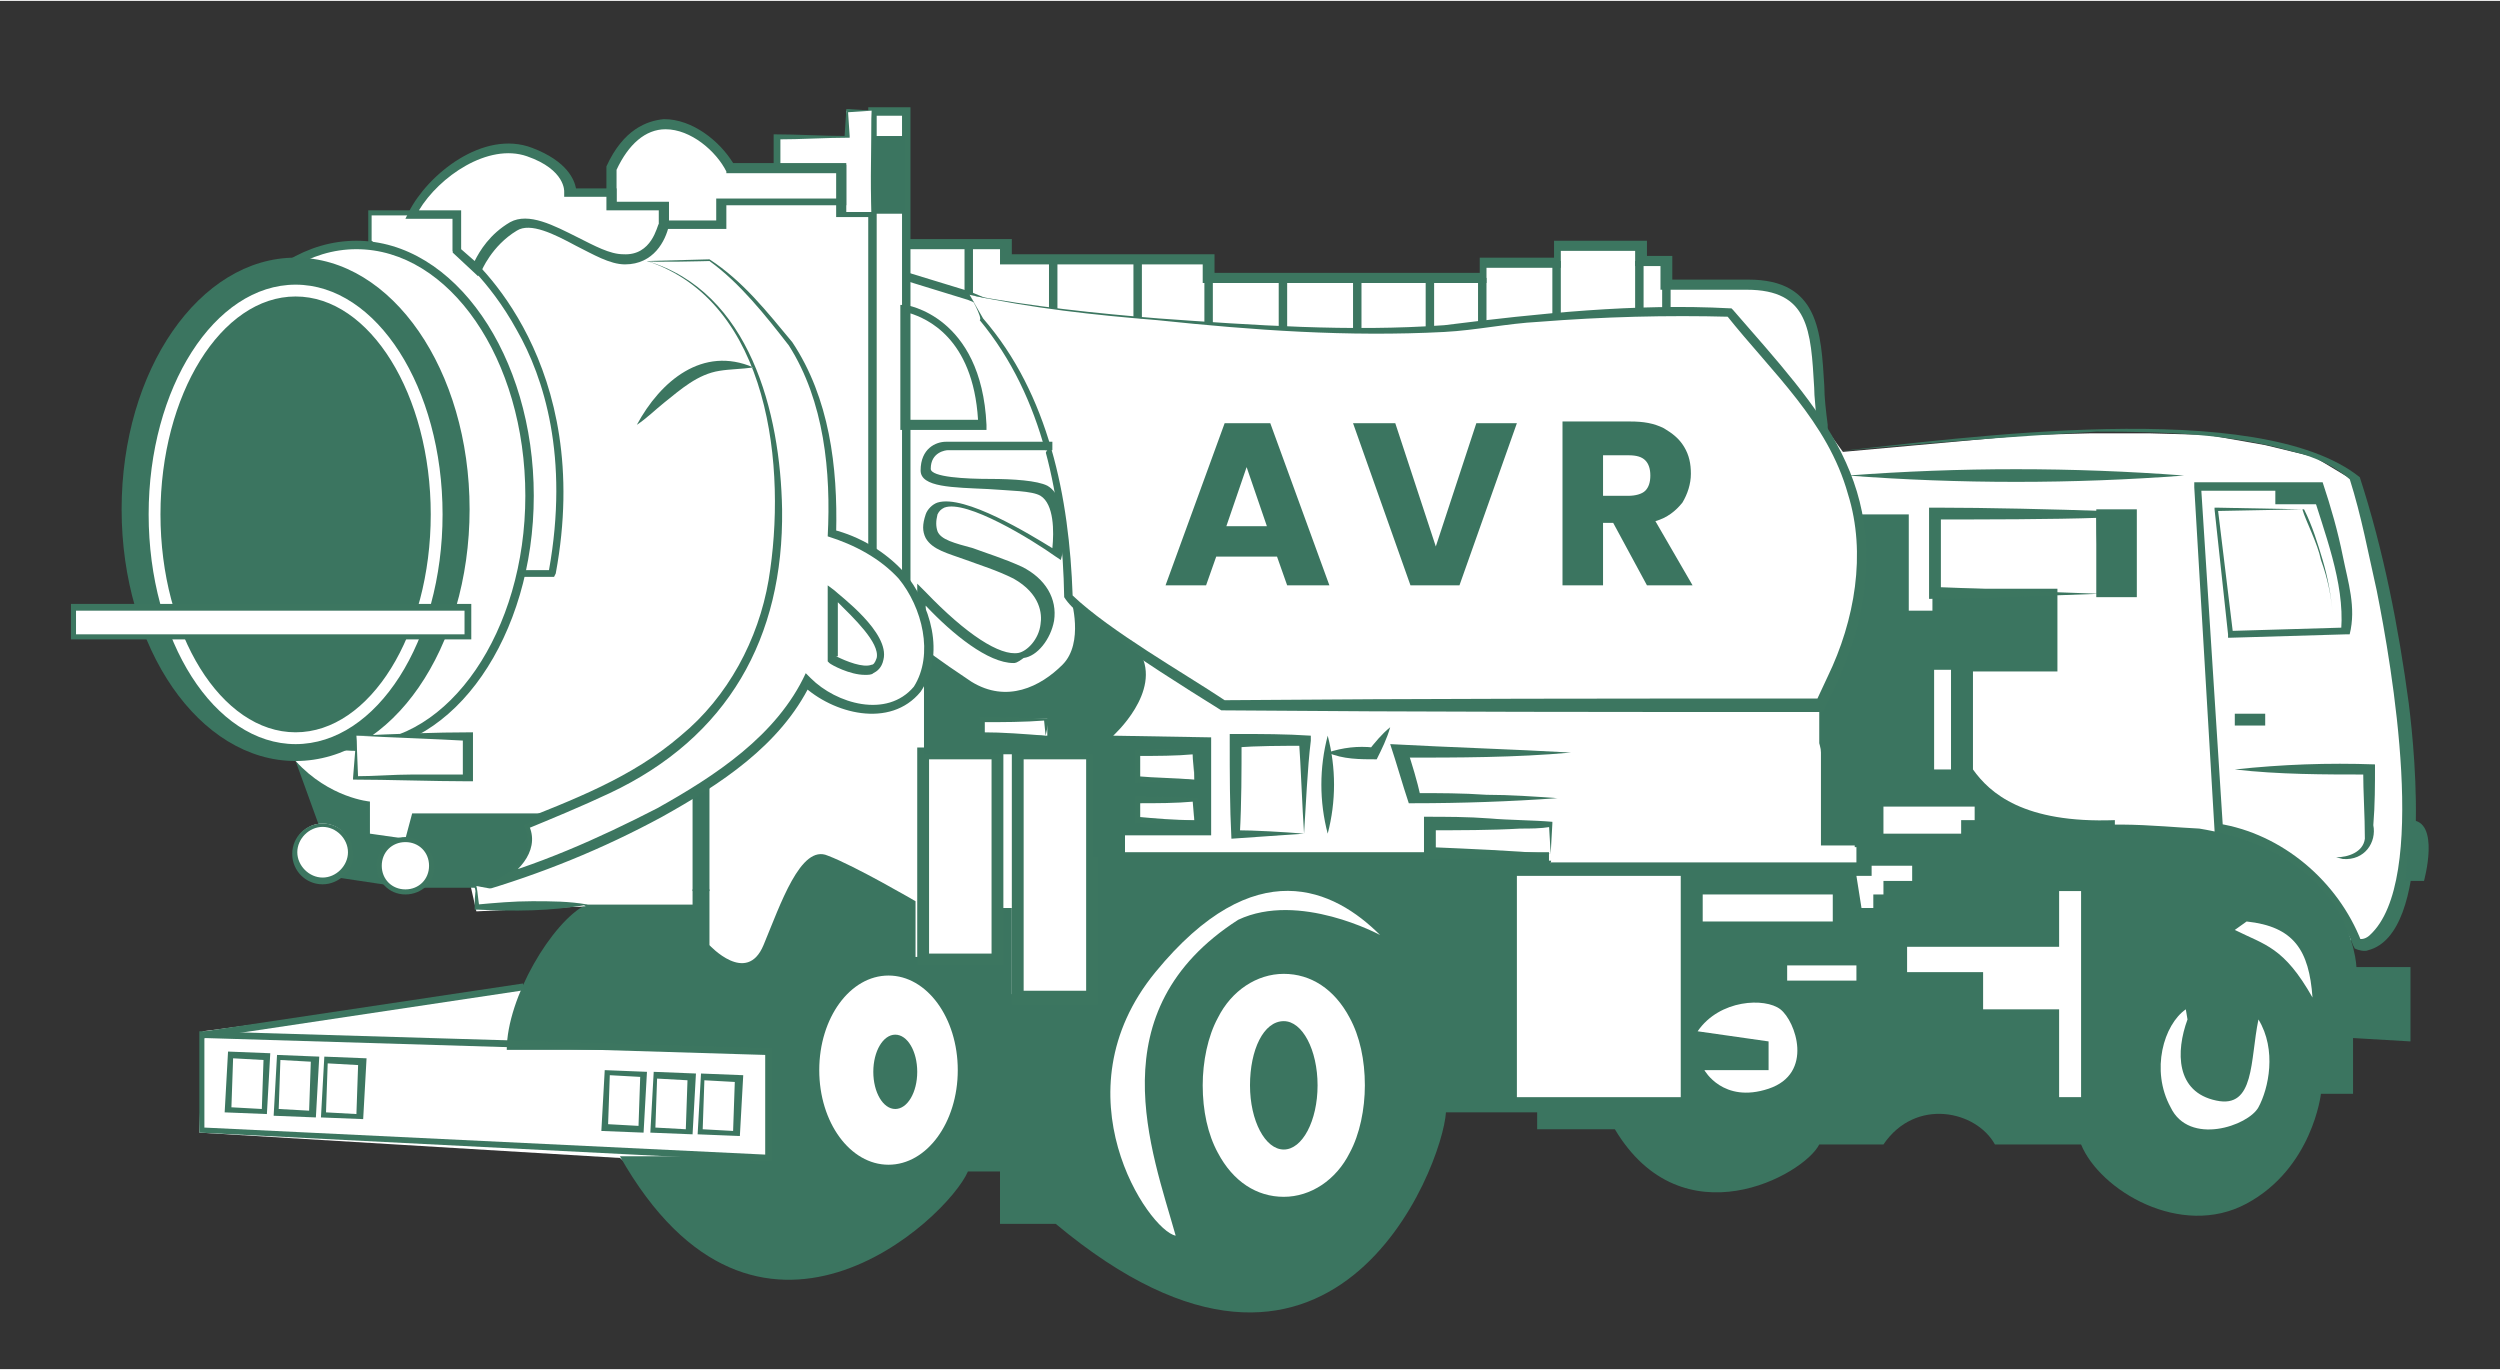
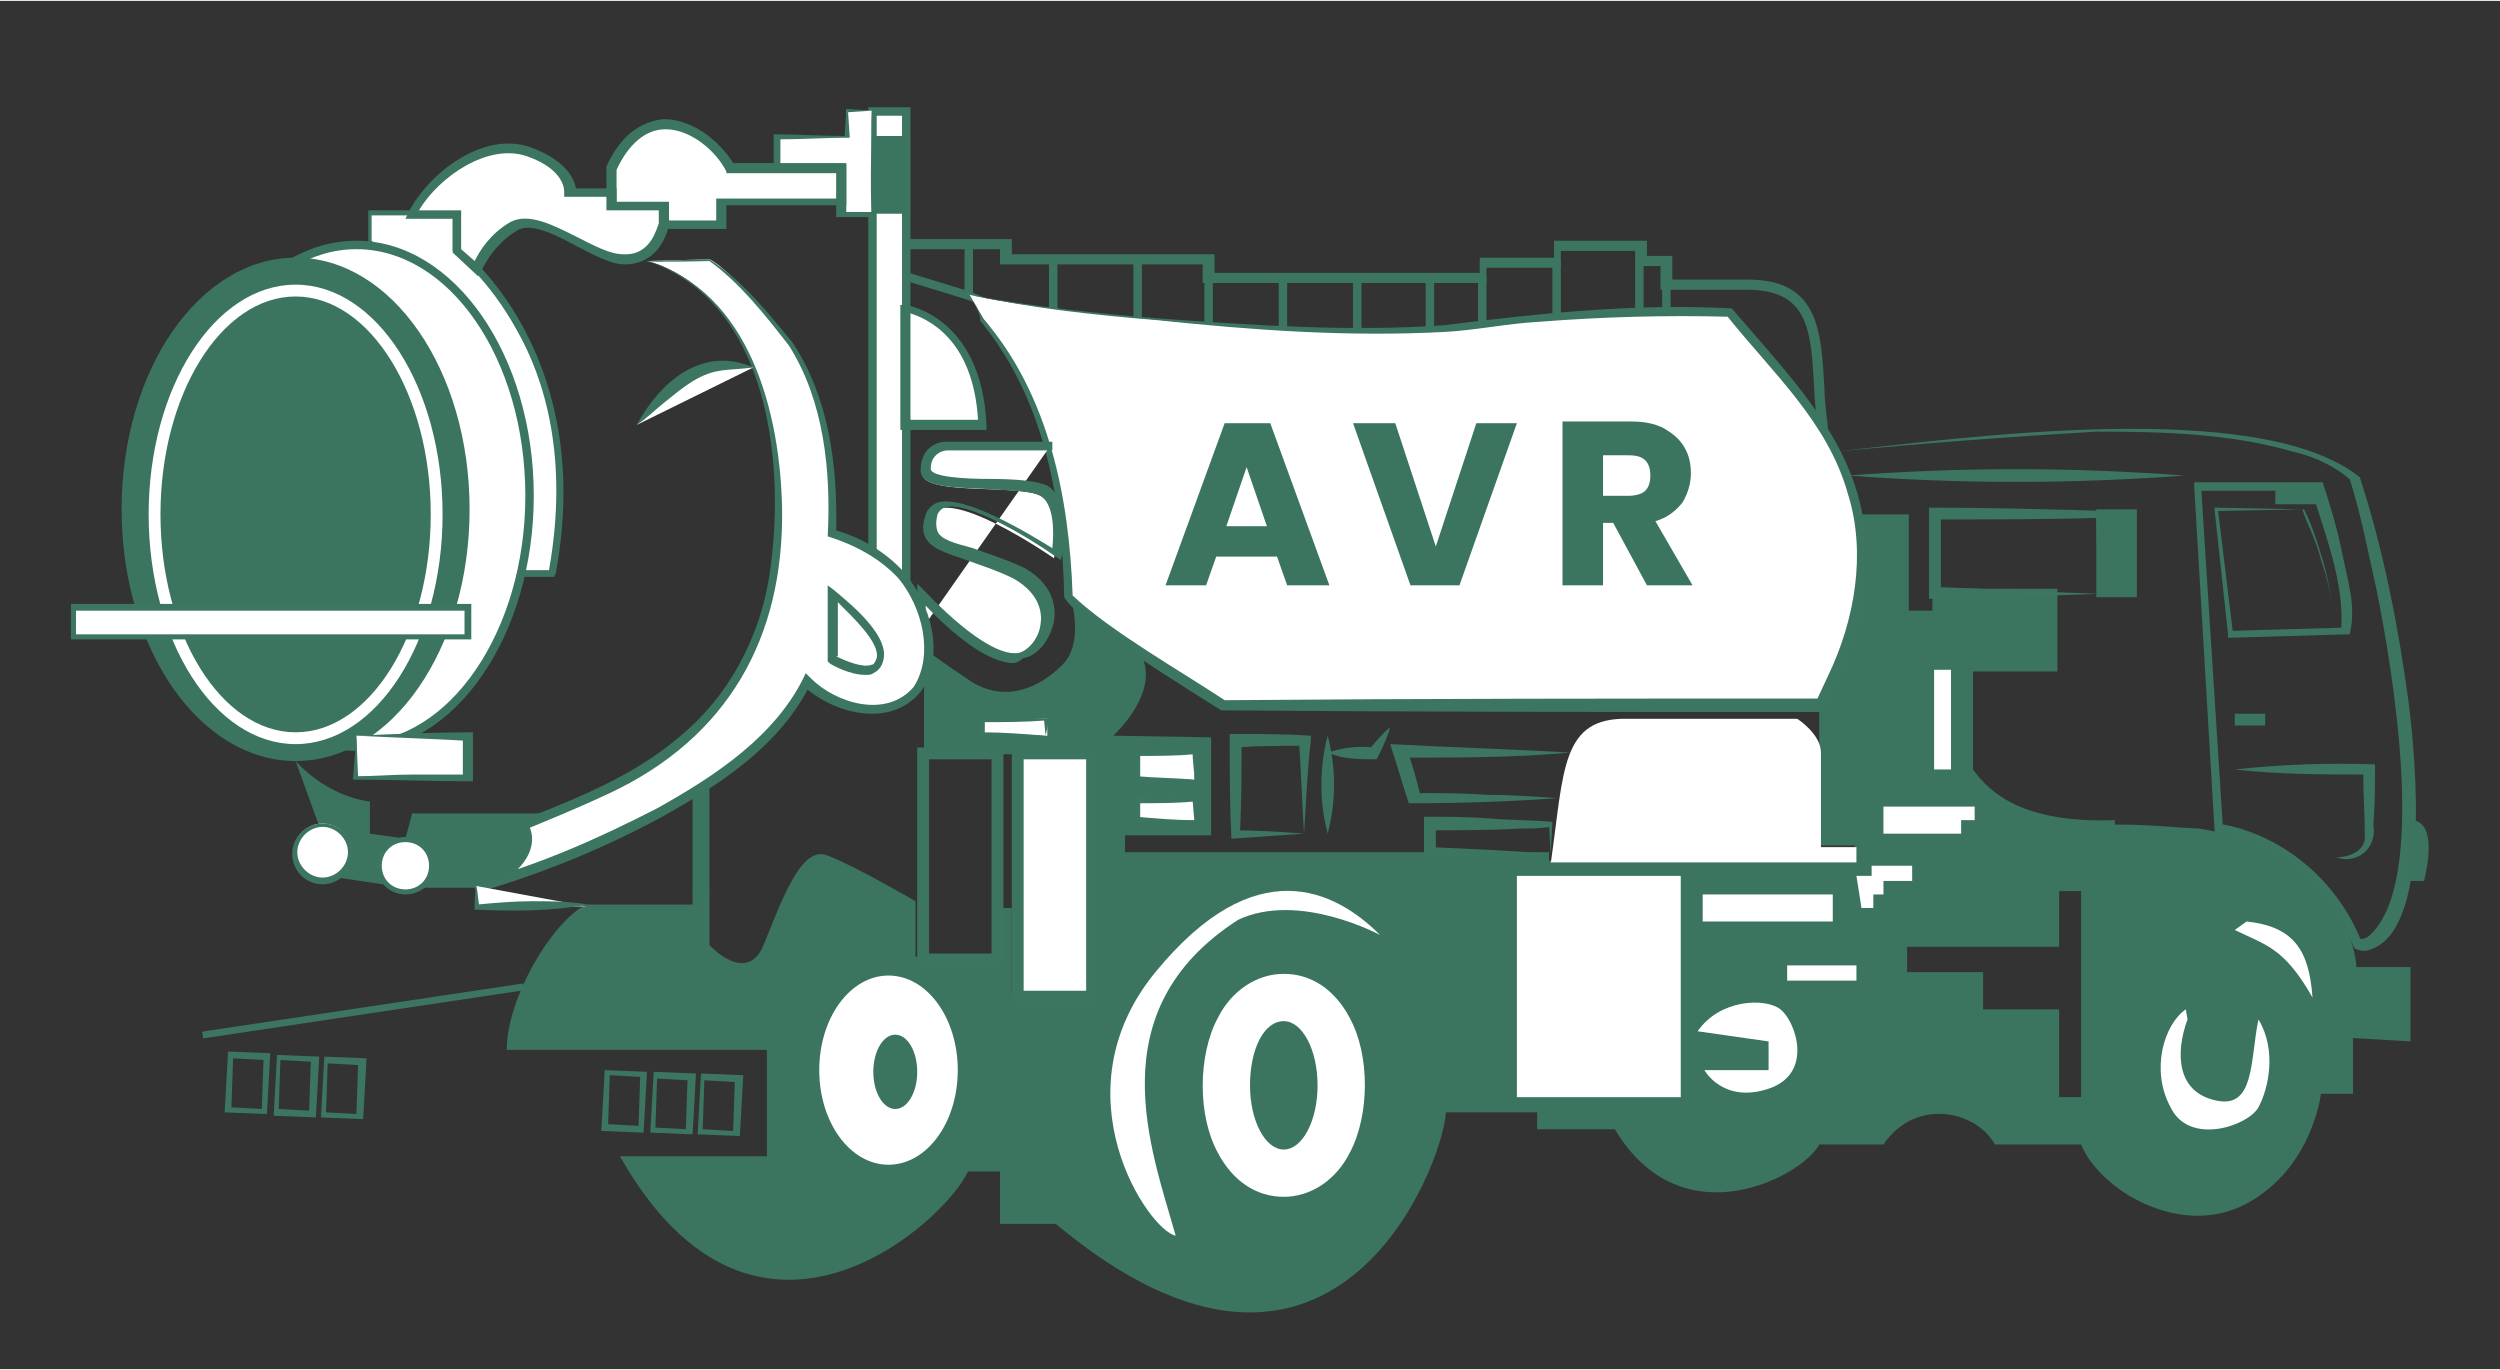
<svg xmlns="http://www.w3.org/2000/svg" version="1.2" viewBox="0 0 148 81" width="250" height="137">
  <rect x="0" y="0" width="148" height="81" fill="#333333" stroke="none" />
  <style>
		.s0 { fill: #ffffff } 
		.s1 { fill: #3c7660 } 
		.s2 { fill: #3b7560 } 
	</style>
  <g id="Calque_1_00000084513312825937437690000017894115707043718275_">
	</g>
  <g>
-     <path fill-rule="evenodd" class="s0" d="m17.5 45l1.8 2.7 1.3 2.7 6.9 0.4 0.7 3.1 6.5-0.3-3.7 4.9-19 2.5-0.2 6 24.9 1.5 5.7 4.7 10-1.3 4.3-2.8 7.2-1.9 3.9 7.4 6.8 0.5 8.6-4.9 2.1-6.1 3.6 1.3 6.4 0.2 5.6 2.1 11.1-2.3 14 1.5 7.4 1.9 4.4-8.7 1.4-4.6 0.3 0.1 0.3 0.5 0.9-0.2 1.1-1.2 0.6-2.3 0.3-1.5-0.1-7.1-0.5-3.6-1.6-8.8-1-2.9-2.5-1.5-2.9-0.7-3.4-0.6-3.5-0.1h-3.4l-3.7 0.1-11 1-1.6-2.2 0.2-1.3-0.3-3.6-0.7-1.5-1.1-0.9-2.9-0.4h-4.1l-0.1-1.4h-1.4v-1.1h-4.9v1.1h-4.4v0.8l-0.3 0.2h-2.6-13.3v-1l-12-0.1-0.1-0.9-5.9-0.1v-7.8h-2l-4.8 4.8-5.6 0.1-5.8 2.1-5.3-1.5-3.1 2-10.6 4.2z" />
    <g>
      <g>
        <path class="s0" d="m21.9 14.4v-1.8h2.5 2.6v2.2c0 0 8.1 6 5.6 19.1h-2.6l-3.2-15.4z" />
        <path class="s1" d="m32.8 34.1h-2.9l-3.2-15.5-4.9-4.1v-2.1h5.5v2.3c0.8 0.6 7.9 6.8 5.6 19.2zm-2.7-0.4h2.4c1.2-6.7-0.3-11.4-1.9-14.2-1.7-3.1-3.7-4.6-3.7-4.6l-0.1-0.1v-2.1h-4.8v1.5l4.8 4.1z" />
      </g>
      <g>
        <path fill-rule="evenodd" class="s0" d="m21.1 44.2c-5.7 0-10.3-6.66-10.3-14.9 0-8.24 4.6-14.9 10.3-14.9 5.7 0 10.3 6.66 10.3 14.9 0 8.24-4.6 14.9-10.3 14.9z" />
        <path class="s1" d="m21.1 44.4c-5.8 0-10.5-6.8-10.5-15.1 0-8.4 4.7-15.1 10.5-15.1 5.8 0 10.5 6.8 10.5 15.1 0 8.3-4.7 15.1-10.5 15.1zm0-29.7c-5.5 0-10 6.6-10 14.6 0 8.1 4.5 14.6 10 14.6 5.5 0 10-6.6 10-14.6 0-8.1-4.5-14.6-10-14.6z" />
      </g>
      <g>
        <path class="s1" d="m108.2 25.7l-6.1-4.6h-12.2l-27-1.1-5.6-2.3-3.9-1.2v-2.4h6.5v0.9h12v1.1h15.7v-0.9h4.4v-1h5.5v0.9h1.5v1.4h4.5c4.2 0 4.3 3.1 4.5 6.3 0 0.7 0.1 1.5 0.2 2.3zm-6.1-5.1l5.4 4c0-0.6-0.1-1.1-0.1-1.7-0.2-3.4-0.3-5.8-4-5.8h-5.1v-1.4h-1.5v-0.9h-4.4v1h-4.4v0.9h-16.8v-1.1h-12v-0.9h-5.4v1.4l3.6 1.1 5.5 2.3 26.9 1.1z" />
        <path fill-rule="evenodd" class="s1" d="m57.1 14.4h0.5v3h-0.5z" />
        <path fill-rule="evenodd" class="s1" d="m62.1 15.3h0.5v3h-0.5z" />
        <path fill-rule="evenodd" class="s1" d="m67.1 15.3h0.5v3.6h-0.5z" />
        <path fill-rule="evenodd" class="s1" d="m71.3 16.4h0.5v2.8h-0.5z" />
        <path fill-rule="evenodd" class="s1" d="m75.7 16.4h0.5v3h-0.5z" />
        <path fill-rule="evenodd" class="s1" d="m80.1 16.4h0.5v3.2h-0.5z" />
        <path fill-rule="evenodd" class="s1" d="m84.4 16.4h0.5v3.1h-0.5z" />
        <path fill-rule="evenodd" class="s1" d="m87.5 16.4h0.5v2.9h-0.5z" />
        <path fill-rule="evenodd" class="s1" d="m91.9 15.4h0.5v3.3h-0.5z" />
        <path fill-rule="evenodd" class="s1" d="m96.8 15.4h0.5v3.2h-0.5z" />
        <path fill-rule="evenodd" class="s1" d="m98.4 16.8h0.5v1.7h-0.5z" />
      </g>
      <path class="s2" d="m121.9 52.7v3.3h-9v1.5h4.5v2.2h4.5v5.2h1.4v2.8h-5.2c-1.1-2-4.7-2.8-6.6 0h-3.8c-0.9 1.8-8.1 5.8-12.1-0.9h-4.6v-1h-5.4c-0.2 3.2-6.7 20.3-23.1 6.6h-3.3v-3.1h-1.9c-1.2 2.8-12.5 13.4-20.6-0.9h8.7v-6.3h-15.4c0-3.1 2.7-7.6 4.7-8.6h6.3v-0.9h1v3.3c0 0 2.2 2.4 3.2 0 1-2.4 2.2-6 3.8-5.3 1.6 0.6 5.2 2.7 5.2 2.7v3.3h4.7v-2.9h1v5.1h4.6v-8.4h27.2v0.5h18.1v-0.9h-2.1v-8.5-11.1h5.3v5.7h1.4v-1.3h7.4v4.9h-5v5.8c1 1.4 3 3.2 8.4 3v1.9l-3.2 1.1z" />
      <path class="s1" d="m108.5 26.7c7.6-0.8 25.2-3.3 31.2 1.5 1.4 4.3 2.3 8.9 2.9 13.4 0.4 3.2 1.4 13.6-2.4 14.6-0.2 0.1-0.6 0-0.8-0.1l-0.1-0.2c-1.3-3.3-4.5-5.9-7.9-6.5h-0.3v-0.3l-1.2-20.3v-0.3h0.3 7.1 0.2c0.5 1.5 0.9 2.9 1.2 4.4 0.3 1.5 0.8 3 0.4 4.6h-0.2l-6.8 0.2h-0.2v-0.2l-0.8-7.4v-0.1h0.1l5.1 0.1c0 0 0 0 0.1 0 0.5 1 0.8 2 1.1 3 0.3 1 0.5 2.1 0.6 3.2-0.1-1.1-0.3-2.1-0.7-3.2-0.2-1-0.9-2.3-1.1-3l-5.1 0.1 0.1-0.1 0.9 7.4-0.2-0.2 6.8-0.2-0.2 0.1c0.2-2.8-1-5.7-1.8-8.4l0.3 0.2h-7.1l0.3-0.3 1.3 20.3-0.3-0.3c3.8 0.6 7.1 3.4 8.5 7l-0.2-0.2c0.2 0.1 0.5 0 0.7-0.2 3.5-3.2 1.3-15.9 0.4-20.4-0.5-2.2-0.9-4.4-1.6-6.6l0.1 0.1c-0.9-0.8-2.1-1.4-3.4-1.7-3.8-1.1-7.8-1.2-11.7-1.2-5.1 0.3-10.4 0.7-15.6 1.2z" />
      <path class="s2" d="m142.7 61.6v-4.4h-3.2c0 0-0.2-6.7-9.3-8.2-2.3-0.1-6.8-0.7-9.8 0.5v3.2h2.8v15c1.1 2.7 5.9 5.6 9.8 3.5 3.9-2.1 4.4-6.5 4.4-6.5h1.9v-3.3z" />
      <path class="s0" d="m129.4 59.7c-1.3 0.9-2.1 3.6-0.9 5.8 1.1 2.3 4.6 1.1 5.2 0 0.6-1.1 1.1-3.4 0-5.2-0.5 2.4-0.2 5.3-2.5 4.8-2.4-0.5-2.4-2.9-1.7-4.8z" />
      <path class="s0" d="m132.3 55c1.8 0.9 2.9 1 4.6 4-0.2-2.8-1.1-4.2-3.9-4.5z" />
      <path class="s1" d="m132.3 45.5c2.8-0.3 5.5-0.4 8.3-0.3 0 1.2 0 2.4-0.1 3.6 0.2 1-0.5 2.1-1.8 2l-0.4-0.1c0.7 0 1.6-0.3 1.7-1.1 0-1.4-0.1-2.7-0.1-4.1l0.3 0.3c-2.6 0-5.3 0-7.9-0.3z" />
      <path fill-rule="evenodd" class="s0" d="m99.5 51.8v13.1h-9.7v-13.1z" />
      <path class="s1" d="m109.4 28.1c6.6-0.5 13.3-0.5 19.9 0-6.6 0.5-13.3 0.5-19.9 0z" />
      <g>
        <path class="s0" d="m57.4 17.4c4.6 1.1 23.1 2.9 30.4 1.9 7.3-1 14.7-0.8 14.7-0.8 2.8 4 12.2 10.2 5.3 23.2h-35.3c0 0-8.3-5.1-9.2-6.5-0.3-4.6-0.5-10.6-5.1-16.4z" />
        <path class="s1" d="m57.4 17.4c3.7 0.7 7.5 1.1 11.2 1.4 5.6 0.4 11.3 0.8 16.9 0.4 5.6-0.7 11.3-1.3 16.9-1h0.1l0.1 0.1c5.2 6 9.5 10.3 7.3 19-0.5 1.6-1.1 3.1-1.9 4.6l-0.1 0.2h-0.2c-11.8 0-23.6 0-35.4-0.1-2.4-1.5-4.8-3-7.1-4.7-0.7-0.6-1.7-1.2-2.2-2-0.1-5.8-1.2-11.8-5-16.4 0.2-0.1-0.6-1.5-0.6-1.5zm0 0l0.8 1.4c3.9 4.5 5.1 10.6 5.3 16.4 2.2 2.1 6.6 4.6 9 6.2 11.8-0.1 23.5-0.1 35.3-0.1l-0.3 0.2 0.7-1.5c1.6-3.3 2.3-7.3 1.2-10.8-1.2-4.3-4.5-7.2-7.2-10.6l0.2 0.1c-3.7-0.1-7.5 0-11.3 0.3-1.9 0.1-3.7 0.5-5.6 0.6-5.7 0.3-11.3-0.1-17-0.7-3.7-0.3-7.4-0.7-11.1-1.5z" />
      </g>
      <g>
        <path fill-rule="evenodd" class="s0" d="m53.6 6.5v28.6l-2-1.4v-27.2z" />
        <path class="s1" d="m53.9 35.6l-2.5-1.8v-27.5h2.5zm-2-2.1l1.5 1v-27.7h-1.5z" />
      </g>
      <path fill-rule="evenodd" class="s2" d="m53.6 8v4.6h-2v-4.6z" />
      <path class="s1" d="m124.3 35.1c-3.3 0.1-6.7 0.3-10.1 0.3q0-2.7 0-5.4h0.4c3 0 7.1 0.1 10 0.2-0.2 1.6-0.3 3.3-0.3 4.9zm0 0c-0.1-1.7-0.2-3.2-0.2-4.7l0.2 0.2c-2.8 0.1-6.9 0.1-9.8 0.1l0.4-0.4c0 1.6 0 3.2 0 4.7l-0.3-0.3c3.1 0.1 6.3 0.3 9.7 0.4z" />
      <path fill-rule="evenodd" class="s2" d="m126.5 30.1v5.2h-2.4v-5.2z" />
      <path fill-rule="evenodd" class="s0" d="m115.5 39.6v5.9h-1v-5.9z" />
      <path fill-rule="evenodd" class="s0" d="m108.5 52.9v1.6h-7.7v-1.6z" />
      <path class="s0" d="m100.5 61c1.3-1.9 4-2 4.9-1.3 0.9 0.7 2 3.8-0.7 4.7-2.7 0.9-3.8-1.1-3.8-1.1h3.8v-1.7z" />
      <path fill-rule="evenodd" class="s0" d="m111.5 47.7v1.6h4.6v-0.8h0.8v-0.8z" />
      <path fill-rule="evenodd" class="s0" d="m105.8 57.1h4.1v0.9h-4.1z" />
      <path fill-rule="evenodd" class="s0" d="m110.2 53.7h0.7v-0.8h0.6v-0.8h1.7v-0.9h-2.4v0.6h-0.9z" />
      <path class="s0" d="m81.7 55.3c-2.7-2.7-7.4-5-13.3 2.2-5.9 7.2-0.4 15.3 1.2 15.6-1.4-5-4.7-13.3 3.7-18.7 3.6-1.7 8.4 0.9 8.4 0.9z" />
      <path fill-rule="evenodd" class="s0" d="m52.6 68.9c-2.27 0-4.1-2.5-4.1-5.6 0-3.1 1.83-5.6 4.1-5.6 2.27 0 4.1 2.5 4.1 5.6 0 3.1-1.83 5.6-4.1 5.6z" />
      <path class="s0" d="m76 57.6c-1.6 0-3.1 1-3.9 2.6-0.6 1.1-0.9 2.6-0.9 4 0 1.5 0.3 2.9 0.9 4 0.9 1.7 2.3 2.6 3.9 2.6 1.6 0 3.1-1 3.9-2.6 0.6-1.1 0.9-2.6 0.9-4 0-1.5-0.3-2.9-0.9-4-0.9-1.7-2.3-2.6-3.9-2.6zm0 2.8c1.1 0 2 1.7 2 3.8 0 2.1-0.9 3.8-2 3.8-1.1 0-2-1.7-2-3.8 0-2.1 0.8-3.8 2-3.8z" />
      <g>
-         <path fill-rule="evenodd" class="s0" d="m59.1 44.5v12.2h-4.4v-12.2z" />
        <path class="s1" d="m59.4 57.1h-5.1v-12.9h5.1zm-4.4-0.7h3.7v-11.5h-3.7z" />
      </g>
      <g>
        <path fill-rule="evenodd" class="s0" d="m64.6 44.5v14.5h-4.4v-14.5z" />
        <path class="s1" d="m65 59.4h-5.1v-15.2h5.1zm-4.4-0.8h3.7v-13.7h-3.7z" />
      </g>
      <path class="s0" d="m91.8 51.1c0.8-5.6 0.6-8.7 4.6-8.6 4 0 10 0 10 0 0 0 1.4 0.9 1.4 2 0 1.1 0 5.6 0 5.6h2.1v0.9h-18.1z" />
      <path class="s2" d="m54.7 39.6v5h10v6.1h1.9v-1.3h5.1v-5.8l-5.8-0.1c0 0 2.9-2.6 1.6-4.9l-4.1-3.2c0 0 0.8 2.6-0.5 3.9-1.3 1.3-3.3 2.3-5.4 1-2.1-1.4-2.7-1.9-2.7-1.9v1.2z" />
      <g>
        <path fill-rule="evenodd" class="s0" d="m70.7 44.5v1.6h-3.4v-1.6z" />
        <path class="s1" d="m70.7 46.1c-1.1 0.1-2.3 0.1-3.5 0.2v-0.2-1.6-0.2h0.2c1.2 0 2.3 0 3.5 0.1-0.1 0.6-0.2 1.2-0.2 1.7zm0 0c0-0.6-0.1-1.1-0.1-1.6l0.1 0.1c-1.1 0.1-2.2 0.1-3.4 0.1l0.2-0.2v1.6l-0.2-0.2c1.1 0.1 2.2 0.1 3.4 0.2 0 0-1.2-0.1 0 0z" />
      </g>
      <g>
        <path fill-rule="evenodd" class="s0" d="m70.7 47.3v1.2h-3.4v-1.2z" />
        <path class="s1" d="m70.7 48.5c-1.1 0.1-2.3 0.2-3.5 0.2 0 0 0-1.3 0-1.4v-0.2h0.2c1.2 0 2.3 0 3.5 0.1v0.1zm0 0l-0.1-1.2 0.1 0.1c-1.1 0.1-2.2 0.1-3.4 0.1l0.2-0.2v1.2l-0.2-0.2c1.1 0.1 2.2 0.2 3.4 0.2 0 0-1.2 0 0 0z" />
      </g>
      <g>
        <path fill-rule="evenodd" class="s0" d="m58.2 42.5h3.8v1h-3.8z" />
        <path class="s1" d="m61.9 43.5c-1.2 0.1-2.6 0.2-3.9 0.2v-0.2c0-0.1 0-1 0-1.1 1.3 0 2.6 0 4 0.1h0.1v0.1zm0 0l-0.1-1 0.1 0.1c-1.3 0.1-2.5 0.1-3.8 0.1l0.2-0.2v1l-0.2-0.2c1.3 0 2.5 0.1 3.8 0.2 0 0-1.3-0.1 0 0z" />
      </g>
      <path fill-rule="evenodd" class="s2" d="m53 65.6c-0.72 0-1.3-0.98-1.3-2.2 0-1.22 0.58-2.2 1.3-2.2 0.72 0 1.3 0.98 1.3 2.2 0 1.22-0.58 2.2-1.3 2.2z" />
      <g>
        <path class="s0" d="m53.6 18.2v6.9h4.5c-0.2-6.4-4.5-6.9-4.5-6.9z" />
        <path class="s1" d="m58.4 25.4h-5.1v-7.4h0.3c0 0 4.5 0.6 4.8 7.1zm-4.5-0.6h4c-0.3-4.9-3.1-6-4-6.3z" />
      </g>
      <g>
        <path class="s0" d="m54.5 37.3v-2.1c2.4 2.5 4.5 3.9 5.7 3.7 1.2-0.2 2.9-3.3-0.2-4.9-3.1-1.6-5.8-1.2-5-3.4 0.8-2.2 7.4 2.4 7.4 2.4 0 0 0.5-3-0.8-3.7-1.3-0.7-6.9 0-7-1.3 0-1.3 1.2-1.4 1.2-1.4h6.2" />
        <path class="s1" d="m60 39.2c-1.5 0-3.6-1.7-5.2-3.4v1.5h-0.5v-2.8l0.5 0.5c2.4 2.5 4.4 3.8 5.5 3.6 0.5-0.1 1.2-0.8 1.3-1.7 0.1-0.6 0-1.8-1.6-2.7-1-0.5-2-0.8-2.8-1.1-1.1-0.4-2-0.6-2.4-1.3-0.2-0.4-0.2-0.8 0-1.4 0.1-0.3 0.4-0.6 0.7-0.7 1.6-0.5 5.5 1.9 6.8 2.7 0.1-1 0.1-2.6-0.7-3.1-0.5-0.3-1.8-0.3-3.1-0.4-2.1-0.1-4-0.1-4-1.1 0-1.3 0.9-1.7 1.5-1.7h6.3v0.5h-6.2c-0.1 0-1 0.1-1 1.1 0 0.5 2.1 0.6 3.5 0.6 1.4 0 2.8 0.1 3.4 0.4 1.4 0.8 0.9 3.9 0.9 4l-0.1 0.4-0.3-0.2c-1.4-1-5.3-3.4-6.6-2.9-0.2 0.1-0.3 0.2-0.4 0.4-0.1 0.4-0.1 0.7 0 1 0.2 0.5 1 0.7 2.1 1 0.8 0.3 1.8 0.6 2.9 1.1 1.4 0.7 2.1 1.9 1.9 3.2-0.2 1.1-1 2.1-1.8 2.2-0.4 0.3-0.5 0.3-0.6 0.3z" />
      </g>
      <path class="s1" d="m93 44.5c-3.3 0.3-6.7 0.3-10 0.3l0.3-0.5c0.3 0.9 0.6 1.9 0.8 2.8l-0.3-0.2c1.4 0 2.8 0 4.2 0.1 1.4 0 2.8 0.1 4.2 0.2-2.8 0.2-5.7 0.3-8.5 0.3h-0.3c-0.4-1.2-0.7-2.3-1.1-3.5 3.7 0.2 7.2 0.3 10.7 0.5z" />
      <path class="s1" d="m78.6 43.5c0.5 1.9 0.5 3.9 0 5.8-0.5-1.9-0.5-3.9 0-5.8z" />
      <path class="s1" d="m78.6 44.5q1.35-0.45 2.7-0.3l-0.3 0.2c0.4-0.5 0.8-1 1.3-1.4-0.2 0.7-0.5 1.3-0.8 1.9-1 0-2 0-2.9-0.4z" />
      <path class="s1" d="m91.8 50.5q-3.75 0.3-7.5 0.3c0-0.2 0-1.8 0-2.1v-0.4c1.3 0 2.6 0 3.9 0.1 1.1 0.1 2.6 0.1 3.7 0.2v0.1zm0 0l-0.1-1.7 0.1 0.1c-0.6 0.1-1.2 0.1-1.8 0.1-1.7 0.1-3.6 0.1-5.4 0.1l0.4-0.4v1.7l-0.3-0.3c2.3 0.1 4.7 0.2 7.1 0.4z" />
      <path class="s1" d="m77.2 49.3c-1.3 0.1-3 0.2-4.3 0.3-0.1-1.9-0.1-3.9-0.1-5.8v-0.4h0.4c1.5 0 2.9 0 4.4 0.1v0.3c-0.2 1.6-0.3 4-0.4 5.5zm0 0c-0.1-1.4-0.2-4.2-0.3-5.5l0.3 0.3c-1.4 0-2.7 0-4.1 0.1l0.4-0.4c0 1.8 0 3.7-0.1 5.5l-0.2-0.2c1 0 2.8 0.1 4 0.2z" />
      <path fill-rule="evenodd" class="s1" d="m11.97 61.02l18.99-2.85 0.06 0.4-18.99 2.85z" />
      <path fill-rule="evenodd" class="s2" d="m42 42.2v10.5h-1v-9.2z" />
      <g>
        <path class="s0" d="m38.3 15.4l3.7-0.1c0 0 1 0.3 4.4 4.4 3.4 4.1 2.8 11.7 2.8 11.7 6.3 1.8 6.5 7.6 5 9.3-1.5 1.7-4.6 1.2-6.5-0.6-2.8 6.1-14.6 10.9-19.7 12.2 0 0 4.1-1.4 2.8-3.7 5.1-2.1 15.2-5 15.2-18.4 0-13.4-7.7-14.8-7.7-14.8z" />
        <path class="s1" d="m38.3 15.4l3.7-0.1c2 1.3 3.4 3.1 4.9 4.9 2.2 3.3 2.7 7.4 2.6 11.3l-0.2-0.2c1.6 0.4 3.1 1.3 4.2 2.5 1.6 1.9 2.5 4.9 1 7.1-1.8 2.2-5.2 1.3-7-0.4l0.5-0.1c-1.8 3.7-5.4 6-8.8 7.9-3.5 1.9-7.2 3.4-11 4.5l-0.2-0.6c0.8-0.3 1.6-0.7 2.2-1.2 0.6-0.5 0.9-1.2 0.4-2l-0.2-0.3c3.5-1.4 7-2.7 9.9-5.2 2.8-2.3 4.6-5.7 5.2-9.2 1.1-6.6 0.1-16.5-7.2-18.9zm0 0c6.1 1.8 7.9 9 8 14.7 0.1 7.6-3.2 13.5-10.2 16.8-1.7 0.8-3.4 1.5-5.1 2.2l0.2-0.5c0.9 1.5-0.4 3-1.7 3.6-0.4 0.2-0.8 0.4-1.3 0.6l-0.2-0.6c3.8-1 7.4-2.6 10.9-4.4 3.4-1.9 7.1-4.3 8.8-8l0.3 0.3c1.5 1.5 4.5 2.4 6.1 0.5 1.2-1.9 0.5-4.7-0.9-6.4-1.1-1.2-2.6-2-4.2-2.5 0.2-3.8-0.2-8-2.3-11.3-1.4-1.8-2.9-3.7-4.7-5 0.1 0-3.7 0.1-3.7 0z" />
      </g>
      <path fill-rule="evenodd" class="s2" d="m17.5 45c-5.7 0-10.3-6.66-10.3-14.9 0-8.24 4.6-14.9 10.3-14.9 5.7 0 10.3 6.66 10.3 14.9 0 8.24-4.6 14.9-10.3 14.9z" />
      <g>
        <path fill-rule="evenodd" class="s0" d="m27.8 43.5v2.5h-6.7v-2.5z" />
        <path class="s1" d="m21.1 43.5c2.3-0.1 4.6-0.2 6.9-0.2v0.2c0 0.1 0 2.7 0 2.7h-0.3c-2 0-4.8-0.1-6.8-0.1v-0.1zm0 0l0.1 2.5-0.1-0.1c1.1 0 2.2-0.1 3.3-0.1h3.3l-0.3 0.3v-2.5l0.2 0.2c-1.7-0.1-4.6-0.2-6.5-0.3z" />
      </g>
      <g>
        <path fill-rule="evenodd" class="s0" d="m51.6 6.5h-1.5v1.5h-4.2v1.9h3.8v2.7h1.9z" />
        <path class="s1" d="m51.6 6.5c0.1 2 0.2 4.1 0.2 6.3-0.8 0-1.6 0-2.3 0v-0.2-2.7l0.3 0.3c-1.3 0-2.5 0-3.8 0h-0.2v-0.2c0-0.1 0-2.1 0-2.1 1.5 0 2.9 0.1 4.4 0.1h-0.2l0.1-1.5v-0.1h0.1zm0 0l-1.5 0.1 0.1-0.1 0.1 1.5v0.1c-1.4 0-2.9 0.1-4.3 0.1l0.2-0.2v1.9l-0.2-0.2c1.4 0 2.7 0 4.1 0v0.3 2.7l-0.2-0.2c0.6 0 1.3 0 1.9 0l-0.2 0.2c-0.1-2.1 0-4.1 0-6.2z" />
      </g>
      <g>
        <path class="s0" d="m45.9 9.9h-2.8c-1.2-2.5-5.1-4.4-7 0v2.2h3.1v1.1h3.3v-1.3h7.2v-2z" />
        <path class="s1" d="m42.9 13.5h-3.9v-1.1h-3.1v-2.6c1-2.2 2.4-2.7 3.4-2.8 1.7 0 3.3 1.3 4.1 2.6h6.7v2.5h-7.1v1.4zm-3.3-0.5h2.8v-1.3h7.1v-1.5h-6.5v-0.1c-0.6-1.2-2.1-2.5-3.6-2.5-1.2 0-2.2 0.9-2.9 2.4v1.9h3.1z" />
      </g>
      <g>
        <path class="s0" d="m24.4 12.6c1.1-2.2 4.3-4.7 6.9-3.7 2.6 0.9 2.4 2.4 2.4 2.4h2.4v0.8h3.1v1.1c0 0-0.4 2.1-2.3 2-1.9-0.1-5-2.9-6.6-2-1.6 0.9-2.2 2.6-2.2 2.6l-1.1-1.1v-2.2h-2.6z" />
        <path class="s1" d="m28.3 16.3l-1.5-1.4v-2h-2.8l0.2-0.4c1.1-2.2 4.4-4.9 7.3-3.8 2.1 0.8 2.5 1.9 2.6 2.4h2.4v0.8h3.1v1.4c-0.2 0.9-0.9 2.3-2.6 2.3-0.9 0-1.9-0.6-2.9-1.1-1.3-0.7-2.7-1.4-3.5-0.9-1.5 0.9-2.1 2.4-2.1 2.4zm-1-1.6l0.8 0.7c0.3-0.6 0.9-1.6 2.1-2.3 1.1-0.6 2.6 0.2 4 0.9 1 0.5 1.9 1 2.7 1 1.7 0.1 2-1.7 2.1-1.8v-0.8h-3.1v-0.8h-2.5v-0.3c0 0 0.1-1.3-2.2-2.1-2.3-0.8-5.2 1.2-6.4 3.2h2.5z" />
      </g>
      <path class="s2" d="m17.5 45c2 2.2 4.4 2.4 4.4 2.4v1.9l2.1 0.3 0.4-1.5h8.3l-1.7 0.7c0 0 1.5 2.3-2.8 3.7h-4.2l-4-0.6z" />
      <g>
        <path fill-rule="evenodd" class="s0" d="m28.2 52.4v1.3l6.5-0.1" />
        <path class="s1" d="m28.2 52.4c0.1 0.4 0.1 0.9 0.2 1.3l-0.2-0.2c1.1-0.1 2.2-0.2 3.3-0.2 1.1 0 2.2 0 3.3 0.2-2.2 0.4-4.4 0.4-6.5 0.3h-0.2c0-0.4 0-0.9 0.1-1.4z" />
      </g>
      <g>
        <path class="s0" d="m49.3 35.1v3.9c0 0 2.6 1.5 2.8 0 0.3-1.5-2.8-3.9-2.8-3.9z" />
        <path class="s1" d="m51.2 39.9c-0.9 0-2-0.6-2.1-0.7l-0.1-0.1v-4.5l0.4 0.3c0.3 0.3 3.3 2.5 2.9 4.1-0.1 0.5-0.4 0.7-0.6 0.8-0.1 0.1-0.3 0.1-0.5 0.1zm-1.7-1.1c0.6 0.3 1.6 0.7 2.1 0.5 0.1 0 0.2-0.1 0.3-0.4 0.2-0.9-1.4-2.4-2.3-3.3v3.2z" />
      </g>
      <g>
        <path class="s0" d="m44.6 21.7c-2.6-0.3-3.9-0.2-6.9 3.4" />
        <path class="s1" d="m44.6 21.7c-0.7 0.1-1.4 0.1-2 0.2-1.3 0.2-2.3 1.1-3.3 1.9-0.5 0.4-1 0.9-1.6 1.3 1.4-2.6 3.9-4.7 6.9-3.4z" />
      </g>
      <path fill-rule="evenodd" class="s2" d="m134.7 28.9h2.9v0.9h-2.9z" />
      <path fill-rule="evenodd" class="s2" d="m132.3 42.2h1.8v0.7h-1.8z" />
      <path class="s2" d="m142.7 48.5c1.8 0 0.8 3.6 0.8 3.6h-1.1z" />
      <g>
-         <path class="s1" d="m45.6 68.7h-0.2l-33.6-1.7v-6h0.2l33.7 1v6.7zm-33.5-2l33.2 1.6v-5.9l-33.2-1z" />
        <g>
          <path class="s1" d="m15.8 65.9l-2.5-0.1 0.2-3.6 2.5 0.1zm-2.1-0.4l1.8 0.1 0.1-2.9-1.8-0.1z" />
          <path class="s1" d="m18.7 66.1l-2.5-0.1 0.2-3.6 2.5 0.1zm-2.2-0.5l1.8 0.1 0.1-2.9-1.8-0.1z" />
          <path class="s1" d="m21.5 66.2l-2.5-0.1 0.2-3.6 2.5 0.1zm-2.2-0.4l1.8 0.1 0.1-2.9-1.8-0.1z" />
        </g>
        <g>
          <path class="s1" d="m38.1 67l-2.5-0.1 0.2-3.6 2.5 0.1zm-2.1-0.5l1.8 0.1 0.1-2.9-1.8-0.1z" />
          <path class="s1" d="m41 67.1l-2.5-0.1 0.2-3.6 2.5 0.1zm-2.2-0.4l1.8 0.1 0.1-2.9-1.8-0.1z" />
          <path class="s1" d="m43.8 67.2l-2.5-0.1 0.2-3.6 2.5 0.1zm-2.2-0.4l1.8 0.1 0.1-2.9-1.8-0.1z" />
        </g>
      </g>
      <path class="s0" d="m17.5 44c-4.8 0-8.7-6.1-8.7-13.6 0-7.5 3.9-13.6 8.7-13.6 4.8 0 8.7 6.1 8.7 13.6 0 7.5-3.9 13.6-8.7 13.6zm0-26.5c-4.4 0-8 5.8-8 12.9 0 7.1 3.6 12.9 8 12.9 4.4 0 8-5.8 8-12.9 0-7.1-3.6-12.9-8-12.9z" />
      <g>
        <path fill-rule="evenodd" class="s0" d="m27.8 36v1.7h-23.4v-1.7z" />
        <path class="s1" d="m27.9 37.8h-23.7v-2.1h23.7zm-23.4-0.3h23v-1.4h-23z" />
      </g>
      <g>
        <path fill-rule="evenodd" class="s0" d="m19.1 52.1c-0.94 0-1.7-0.76-1.7-1.7 0-0.94 0.76-1.7 1.7-1.7 0.94 0 1.7 0.76 1.7 1.7 0 0.94-0.76 1.7-1.7 1.7z" />
        <path class="s1" d="m19.1 52.3c-1 0-1.8-0.8-1.8-1.8 0-1 0.8-1.8 1.8-1.8 1 0 1.8 0.8 1.8 1.8 0.1 0.9-0.8 1.8-1.8 1.8zm0-3.4c-0.8 0-1.5 0.7-1.5 1.5 0 0.8 0.7 1.5 1.5 1.5 0.8 0 1.5-0.7 1.5-1.5 0-0.8-0.7-1.5-1.5-1.5z" />
      </g>
      <g>
        <path fill-rule="evenodd" class="s0" d="m24 52.8c-0.88 0-1.6-0.72-1.6-1.6 0-0.88 0.72-1.6 1.6-1.6 0.88 0 1.6 0.72 1.6 1.6 0 0.88-0.72 1.6-1.6 1.6z" />
        <path class="s1" d="m24 52.9c-1 0-1.7-0.8-1.7-1.7 0-1 0.8-1.7 1.7-1.7 0.9 0 1.7 0.8 1.7 1.7 0.1 0.9-0.7 1.7-1.7 1.7zm0-3.1c-0.8 0-1.4 0.6-1.4 1.4 0 0.8 0.6 1.4 1.4 1.4 0.8 0 1.4-0.6 1.4-1.4 0-0.8-0.6-1.4-1.4-1.4z" />
      </g>
    </g>
    <g>
      <path class="s2" d="m75.6 32.9h-3.6l-0.6 1.7h-2.4l3.5-9.6h2.7l3.5 9.6h-2.5zm-0.6-1.8l-1.2-3.5-1.2 3.5z" />
      <path class="s2" d="m89.8 25l-3.4 9.6h-2.9l-3.4-9.6h2.5l2.4 7.3 2.4-7.3z" />
      <path class="s2" d="m97.5 34.6l-2-3.7h-0.6v3.7h-2.4v-9.7h4c0.8 0 1.4 0.1 2 0.4 0.5 0.3 0.9 0.6 1.2 1.1 0.3 0.5 0.4 1 0.4 1.6 0 0.6-0.2 1.2-0.5 1.7-0.4 0.5-0.9 0.9-1.6 1.1l2.2 3.8zm-2.6-5.3h1.5c0.4 0 0.8-0.1 1-0.3q0.3-0.3 0.3-0.9 0-0.6-0.3-0.9c-0.2-0.2-0.5-0.3-1-0.3h-1.5z" />
    </g>
  </g>
</svg>